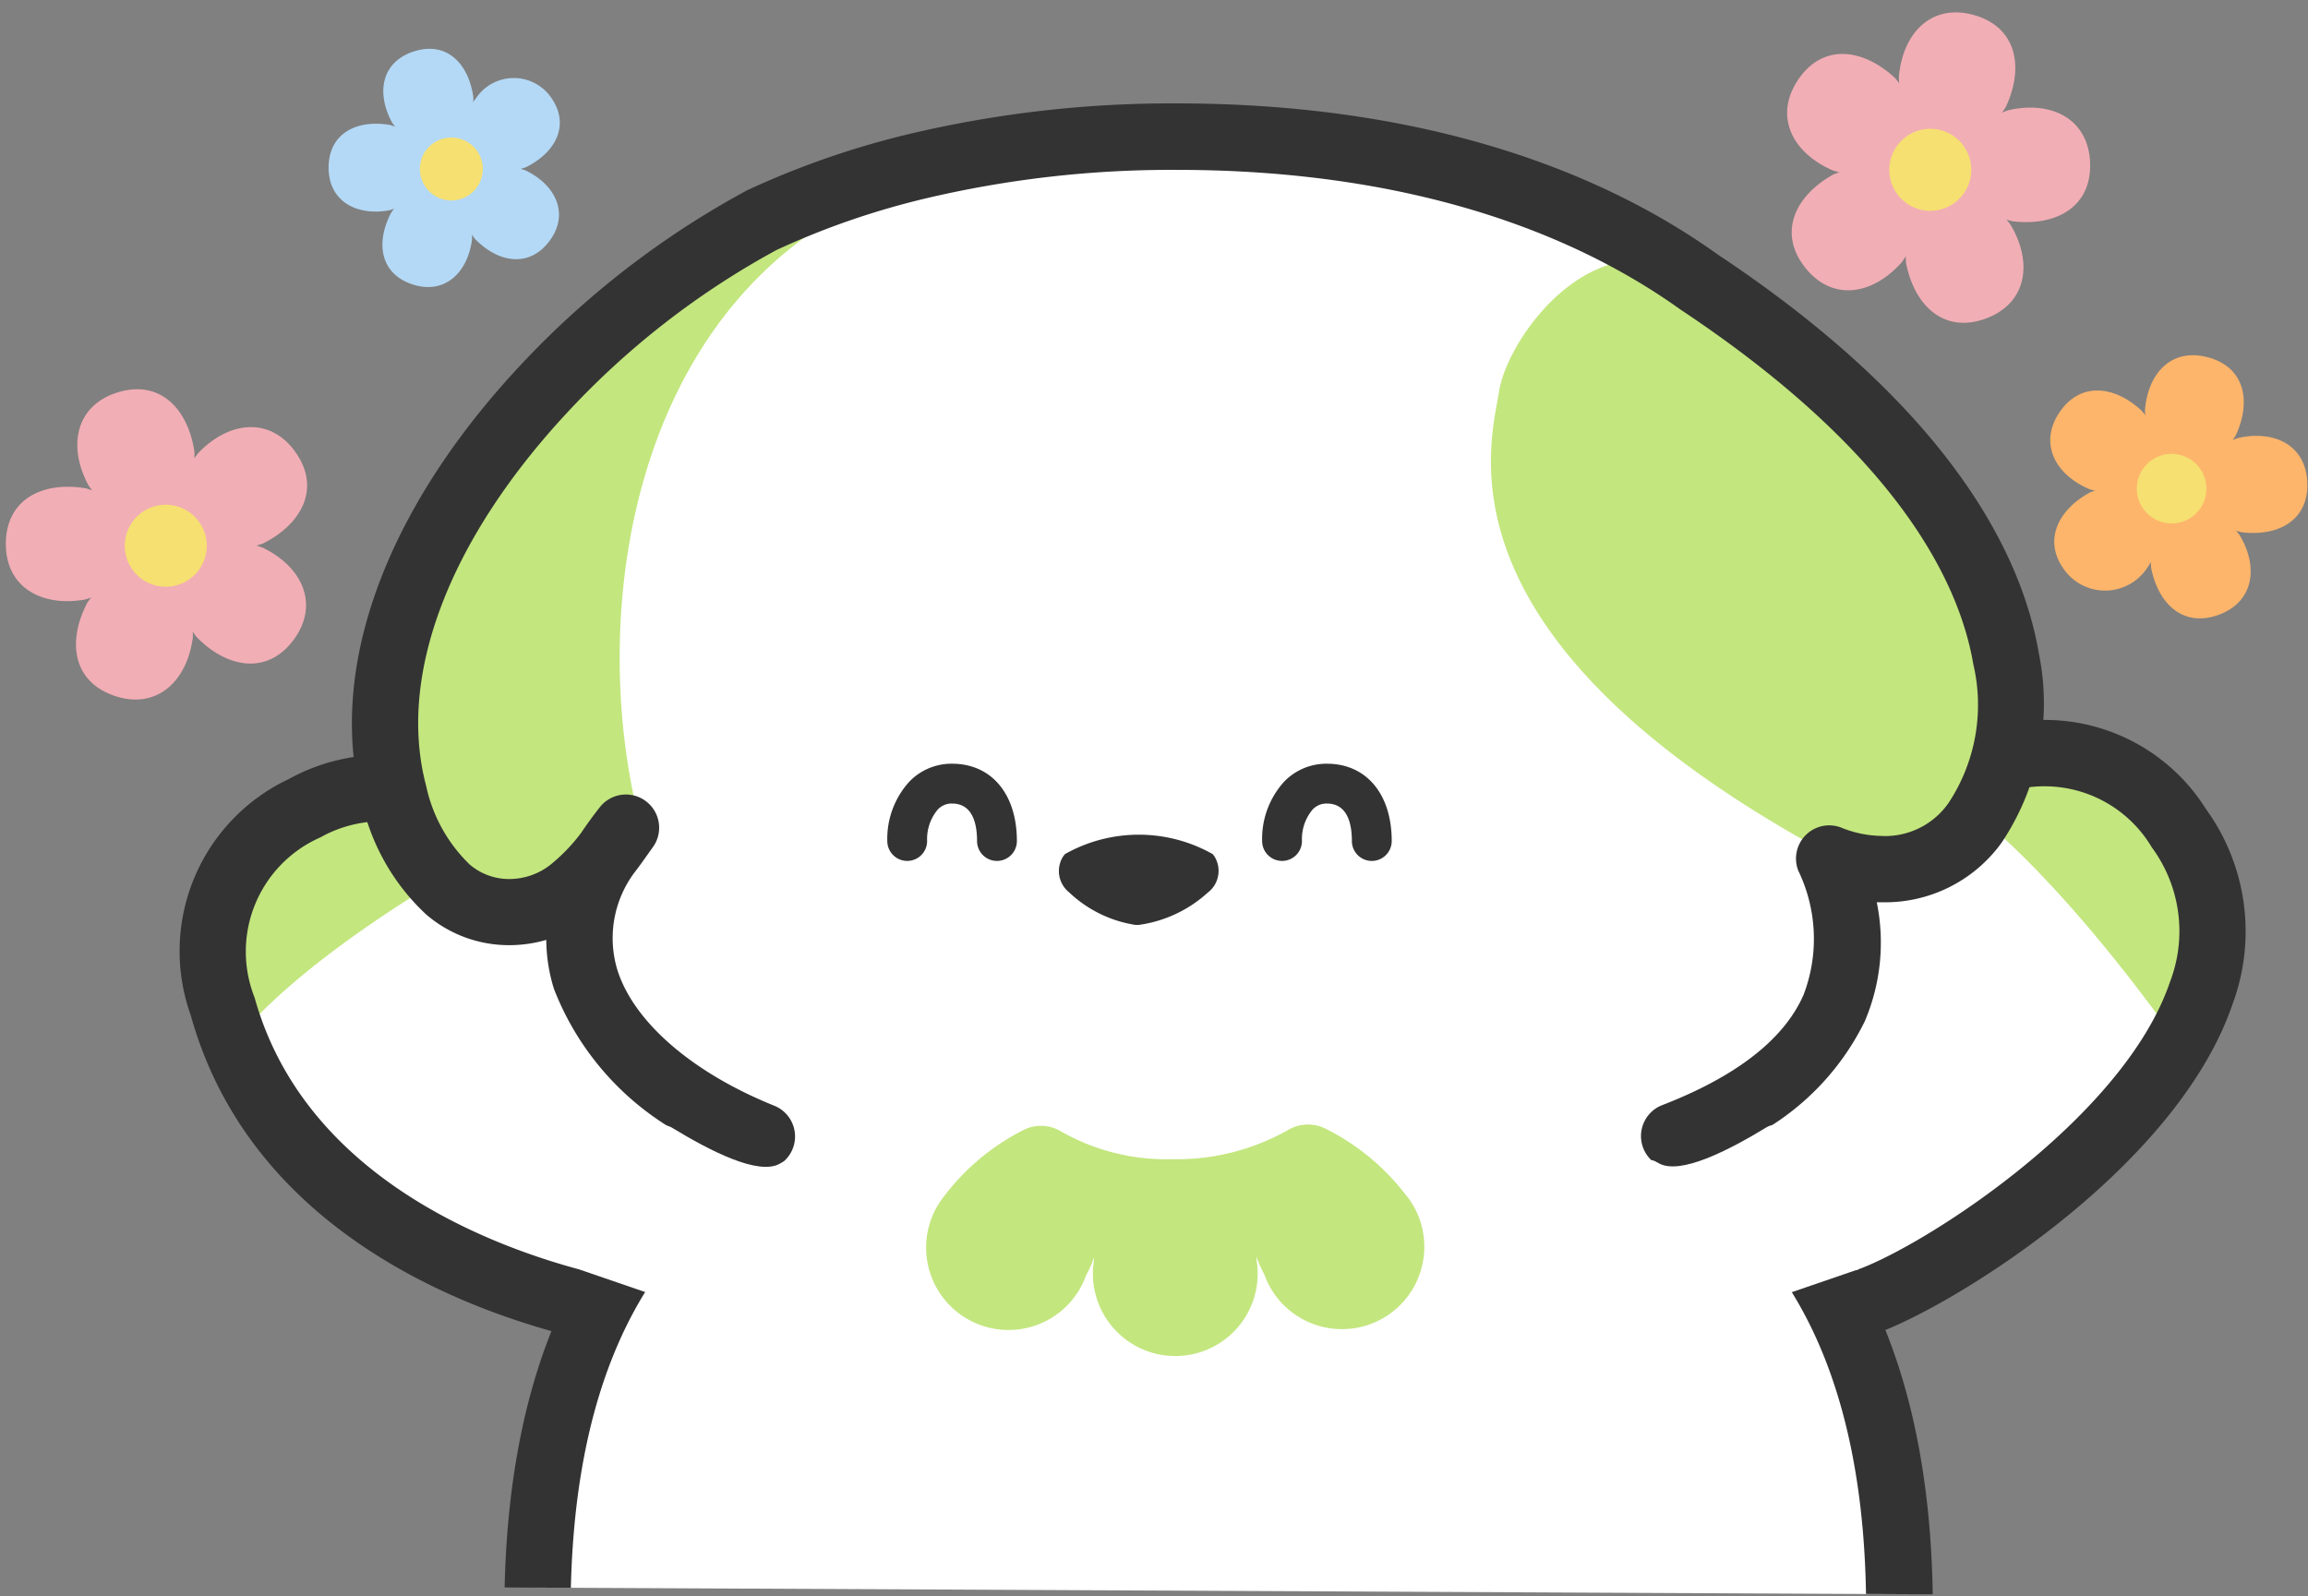
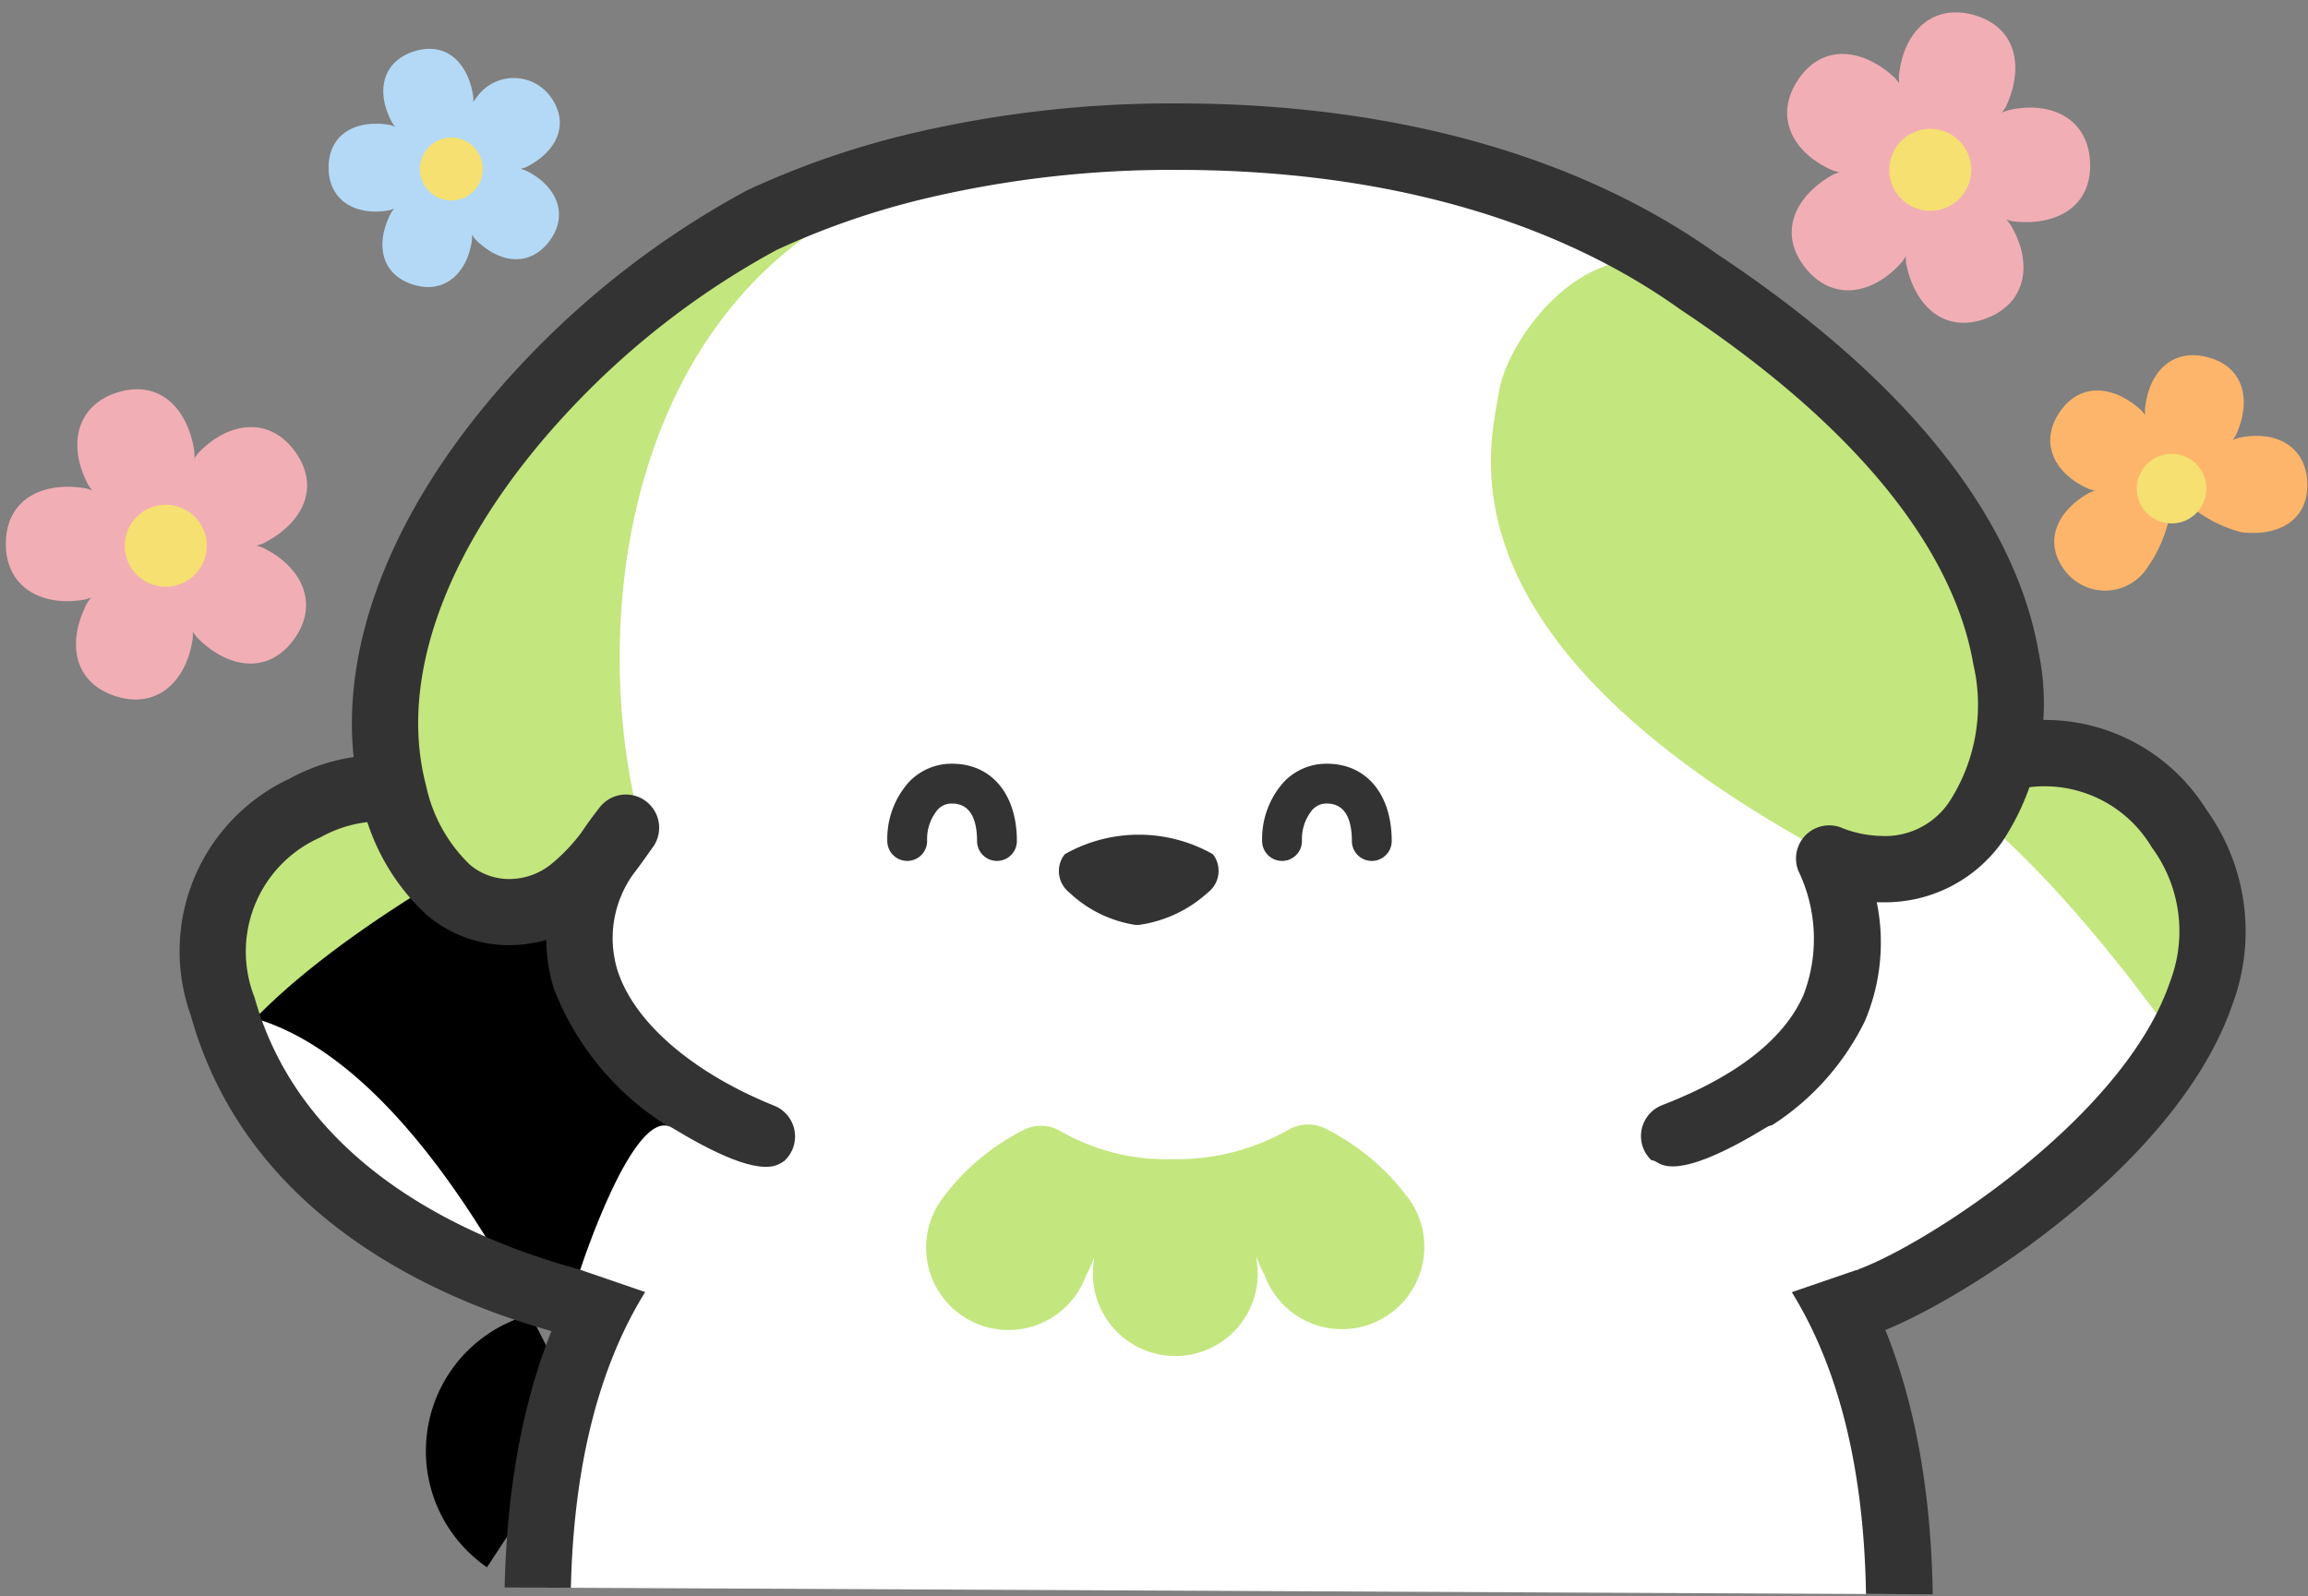
<svg xmlns="http://www.w3.org/2000/svg" id="グループ_167" data-name="グループ 167" width="68.667" height="47.493" viewBox="0 0 68.667 47.493">
  <rect x="0" y="0" width="68.667" height="47.493" fill="#808080" stroke="none" />
  <defs>
    <clipPath id="clip-path">
      <path id="パス_1043" data-name="パス 1043" d="M0,0V47.164l68.667.329V.328Z" fill="none" />
    </clipPath>
  </defs>
  <g id="グループ_166" data-name="グループ 166" clip-path="url(#clip-path)">
    <path id="パス_1002" data-name="パス 1002" d="M257.269,126.494s-.063-9.166,7.664-12.368a4.7,4.7,0,0,1,6.151,1.709c4.344,6.16-6.769,13.3-9.423,14.131-3.137,1.451-5.467,1.485-4.392-3.472" transform="translate(-206.254 -91.191)" fill="#fff" />
    <path id="パス_1003" data-name="パス 1003" d="M299.244,115.834a4.7,4.7,0,0,0-6.151-1.709q-.525.217-1,.47c2.409,1.533,5.228,4.961,7.123,7.645,1.189-2.054,1.524-4.288.03-6.406" transform="translate(-234.413 -91.19)" fill="#c3e67e" />
    <path id="パス_1004" data-name="パス 1004" d="M258.73,126.928a.987.987,0,0,1-.3-1.93c1.88-.59,8.051-4.47,9.454-8.619a4.2,4.2,0,0,0-.542-4,3.711,3.711,0,0,0-4.966-1.366c-7.032,2.914-7.055,11.364-7.055,11.449a.987.987,0,0,1-1.975.014c0-.4.027-9.87,8.273-13.287a5.66,5.66,0,0,1,7.336,2.052,6.206,6.206,0,0,1,.8,5.772c-1.72,5.085-8.739,9.244-10.733,9.87A.987.987,0,0,1,258.73,126.928Z" transform="translate(-203.322 -87.165)" fill="#333" />
    <path id="パス_1005" data-name="パス 1005" d="M45.159,134.508s-10.392-1.2-12.633-9.256a4.7,4.7,0,0,1,2.442-5.9c6.641-3.565,12.327,9.959,12.884,11.067Z" transform="translate(-25.901 -95.306)" fill="#fff" />
-     <path id="パス_1006" data-name="パス 1006" d="M43.087,132.936a.516.516,0,0,1-.059,0c-.438-.051-10.761-1.333-13.068-9.628a5.552,5.552,0,0,1,5.2-7.146c2.522,0,6.46,2.009,10.906,11.581l.173.366a.513.513,0,0,1-.03.513l-2.693,4.088A.513.513,0,0,1,43.087,132.936ZM35.16,117.184a4.252,4.252,0,0,0-2.022.536,4.179,4.179,0,0,0-2.191,5.309c1.912,6.875,10.185,8.562,11.89,8.839l2.355-3.574-.058-.123C40.7,118.612,36.98,117.184,35.16,117.184Z" transform="translate(-23.828 -93.221)" />
+     <path id="パス_1006" data-name="パス 1006" d="M43.087,132.936a.516.516,0,0,1-.059,0c-.438-.051-10.761-1.333-13.068-9.628c2.522,0,6.46,2.009,10.906,11.581l.173.366a.513.513,0,0,1-.03.513l-2.693,4.088A.513.513,0,0,1,43.087,132.936ZM35.16,117.184a4.252,4.252,0,0,0-2.022.536,4.179,4.179,0,0,0-2.191,5.309c1.912,6.875,10.185,8.562,11.89,8.839l2.355-3.574-.058-.123C40.7,118.612,36.98,117.184,35.16,117.184Z" transform="translate(-23.828 -93.221)" />
    <path id="パス_1007" data-name="パス 1007" d="M34.968,119.28a4.7,4.7,0,0,0-2.442,5.9c.1.365.217.714.345,1.051,1.814-2.2,5.275-4.434,8.168-5.99-1.894-1.43-3.787-2.186-6.071-.96" transform="translate(-25.901 -95.233)" fill="#c3e67e" />
    <path id="パス_1008" data-name="パス 1008" d="M41.141,131.483a.99.99,0,0,1-.113-.007c-.451-.052-11.079-1.373-13.471-9.973a5.66,5.66,0,0,1,2.926-7.033,5.735,5.735,0,0,1,2.731-.714c3.869,0,7.682,3.989,11.336,11.855l.166.353a.987.987,0,0,1-.058.987l-2.693,4.088A.987.987,0,0,1,41.141,131.483Zm-7.927-15.752a3.733,3.733,0,0,0-1.8.479,3.711,3.711,0,0,0-1.958,4.764c1.74,6.257,9.069,8.051,11.208,8.445l2.038-3.093C38.4,117.111,34.914,115.731,33.214,115.731Z" transform="translate(-21.882 -91.293)" fill="#333" />
    <path id="パス_1009" data-name="パス 1009" d="M105.3,41a3.62,3.62,0,0,1-4.334,1.06c1.613,4.08-.573,6.694-4.611,8.258a12.231,12.231,0,0,1,1.777,1.222c3.462,2.757,4.844,7.2,4.917,12.492-.067,4.816-1.218,8.935-4.036,11.712-.49.482-.346,1.163-.439,1.842-.5,3.659-3.046,5.34-8.447,5.215-4.5.1-7.267-1.086-8.359-3.6a14.792,14.792,0,0,1-.541-2.405,7.384,7.384,0,0,1-.476,2.4c-1,2.52-3.548,3.71-7.687,3.608q-4.808.121-6.773-2.107c-1-1.133-1.4-2.727-1.323-6.41a7.354,7.354,0,0,0-.332-2.847c-.841-2.164-2.068-4.672-2.107-7.405.073-5.288,1.455-9.735,4.917-12.492a12.076,12.076,0,0,1,1.757-1.21c-4.013-1.615-6.949-4.875-4.585-8.444.225-.29.4-.549.529-.729q-.3.376-.529.729a6.366,6.366,0,0,1-1.1,1.137,2.886,2.886,0,0,1-3.659-.036,5.526,5.526,0,0,1-1.6-2.845c-1.06-4.013,1.116-8.446,4.4-11.992a25.309,25.309,0,0,1,6.566-5.093A24.46,24.46,0,0,1,73.8,21.472h0a32.728,32.728,0,0,1,7.766-.889c6.2,0,11.611,1.524,15.5,4.307l.018.012c10.837,7.2,9.937,13.829,8.223,16.1" transform="translate(-46.541 -16.519)" fill="#fff" />
    <path id="パス_1010" data-name="パス 1010" d="M239.185,55.856a3.62,3.62,0,0,1-4.334,1.06l0,0c-12.049-6.455-10.235-12.251-9.982-13.864s2.928-5.375,6.078-3.3l.018.012c10.837,7.2,9.937,13.829,8.223,16.1" transform="translate(-180.268 -31.411)" fill="#c3e67e" />
    <path id="パス_1011" data-name="パス 1011" d="M72.85,29.008c-7.752,3.34-8.861,13.02-7.156,19.086a5.9,5.9,0,0,1-3.773,2.32c-1.635.15-3-1.1-3.633-3.51-1.06-4.013,1.211-8.36,4.4-11.992a16.93,16.93,0,0,1,10.159-5.9" transform="translate(-46.566 -23.28)" fill="#c3e67e" />
    <path id="パス_1012" data-name="パス 1012" d="M164.107,126.351a4.47,4.47,0,0,0-4.39,0,.64.64,0,0,0-.092.131.813.813,0,0,0,.214,1.009,3.681,3.681,0,0,0,1.975.969h.092a3.833,3.833,0,0,0,2.061-.965.811.811,0,0,0,.188-1.084.538.538,0,0,0-.048-.06" transform="translate(-128.03 -100.938)" fill="#333" />
    <path id="パス_1013" data-name="パス 1013" d="M154.295,171.58a6.882,6.882,0,0,0-2.422-2.01,1.164,1.164,0,0,0-1.113.046,6.707,6.707,0,0,1-3.45.865,6.3,6.3,0,0,1-3.3-.826,1.152,1.152,0,0,0-1.141-.029,6.83,6.83,0,0,0-2.354,1.98,2.451,2.451,0,1,0,4.241,2.332,3.327,3.327,0,0,0,.234-.53c0,.03,0,.06,0,.091a2.451,2.451,0,1,0,4.84,0c0-.041,0-.08-.005-.121a3.306,3.306,0,0,0,.235.535,2.451,2.451,0,1,0,4.241-2.332" transform="translate(-112.443 -135.989)" fill="#c3e67e" />
    <path id="パス_1014" data-name="パス 1014" d="M77.579,15.583c6.411,0,11.968,1.553,16.07,4.491,7.022,4.662,9.075,9.022,9.558,11.858a7.452,7.452,0,0,1-1.105,5.649,4.27,4.27,0,0,1-3.514,1.773q-.1,0-.2,0a5.977,5.977,0,0,1-.357,3.542,7.7,7.7,0,0,1-3.63,3.573q.195.149.38.3c3.409,2.715,5.189,7.173,5.273,13.237-.076,5.467-1.515,9.621-4.279,12.378.041-.008.062.088.078.163a3.094,3.094,0,0,1,.083,1.1c-.558,4.07-3.673,6.134-9.259,6.134l-.555-.006-.505.006c-4.132,0-6.928-1.147-8.326-3.413-1.3,2.266-3.892,3.413-7.724,3.413l-.51-.006-.467.007c-3.225,0-5.588-.823-7.022-2.447-1.235-1.4-1.646-3.252-1.57-7.083a6.535,6.535,0,0,0-.265-2.471l-.424-1.057a18.464,18.464,0,0,1-1.75-6.691c.084-6.092,1.863-10.55,5.289-13.278q.179-.149.37-.3a8.381,8.381,0,0,1-4.186-4.524,4.985,4.985,0,0,1-.228-1.458,3.934,3.934,0,0,1-1.1.157,3.772,3.772,0,0,1-2.473-.913,6.485,6.485,0,0,1-1.912-3.34c-1.035-3.915.654-8.622,4.634-12.915a26.355,26.355,0,0,1,6.829-5.295A25.525,25.525,0,0,1,69.574,16.5,33.785,33.785,0,0,1,77.579,15.583Zm21.009,21.8a2.3,2.3,0,0,0,1.938-.988,5.3,5.3,0,0,0,.734-4.127c-.418-2.452-2.269-6.273-8.715-10.553-3.811-2.728-8.971-4.154-14.967-4.154a31.747,31.747,0,0,0-7.532.86,23.487,23.487,0,0,0-4.386,1.521,24.309,24.309,0,0,0-6.26,4.869c-3.51,3.787-5.031,7.821-4.173,11.069a4.581,4.581,0,0,0,1.3,2.352,1.8,1.8,0,0,0,1.179.43,1.985,1.985,0,0,0,1.222-.425,5.314,5.314,0,0,0,.921-.96c.133-.2.324-.468.539-.741a.987.987,0,0,1,1.571,1.2l-.139.195c-.113.16-.247.35-.405.554a3.265,3.265,0,0,0-.5,2.87c.483,1.555,2.23,3.069,4.671,4.052a.987.987,0,0,1,.12,1.774,11.133,11.133,0,0,0-1.614,1.111c-2.958,2.356-4.487,6.3-4.562,11.747a16.951,16.951,0,0,0,1.6,5.947l.436,1.087a8.225,8.225,0,0,1,.4,3.225c-.073,3.68.357,4.923,1.076,5.736,1.043,1.181,2.908,1.78,5.542,1.78l.466-.006.51.006c3.429,0,5.485-.978,6.285-2.991a6.442,6.442,0,0,0,.407-2.078,1,1,0,0,1,.988-.952c.567,0,.909.364,1.018,1.083a10.344,10.344,0,0,0,.427,1.928c.88,2.025,3.145,3.01,6.925,3.01l.505-.006.555.006c6,0,7.042-2.527,7.3-4.427a1.579,1.579,0,0,0-.058-.419,1.926,1.926,0,0,1,.416-1.934c2.414-2.378,3.673-6.087,3.741-11.022-.075-5.416-1.6-9.364-4.545-11.706a11.366,11.366,0,0,0-1.651-1.137.987.987,0,0,1,.132-1.779c2.213-.857,3.628-1.962,4.206-3.284a4.666,4.666,0,0,0-.157-3.691.988.988,0,0,1,1.313-1.268A3.308,3.308,0,0,0,98.588,37.38Z" transform="translate(-42.551 -12.506)" fill="#333" />
    <path id="パス_1015" data-name="パス 1015" d="M134.276,117.972a.592.592,0,0,1-.592-.574,2.529,2.529,0,0,1,.649-1.778,1.742,1.742,0,0,1,1.278-.54c1.171,0,1.928.9,1.928,2.3a.592.592,0,0,1-1.185,0c0-.509-.129-1.115-.743-1.115a.56.56,0,0,0-.427.18,1.363,1.363,0,0,0-.316.917.592.592,0,0,1-.574.61Z" transform="translate(-107.285 -92.355)" fill="#333" />
    <path id="パス_1016" data-name="パス 1016" d="M190.75,117.972a.592.592,0,0,1-.592-.574,2.529,2.529,0,0,1,.649-1.778,1.742,1.742,0,0,1,1.278-.54c1.171,0,1.928.9,1.928,2.3a.592.592,0,1,1-1.185,0c0-.509-.129-1.115-.743-1.115a.56.56,0,0,0-.427.18,1.363,1.363,0,0,0-.316.917.592.592,0,0,1-.574.61Z" transform="translate(-152.607 -92.355)" fill="#333" />
    <path id="パス_1017" data-name="パス 1017" d="M87.423,173.9l3.381,1.16,2.238-3.773s.958-.915.324-.547-2.08-.378-3.214-1.068-2.729,4.229-2.729,4.229" transform="translate(-70.16 -136.117)" fill="#fff" />
    <path id="パス_1018" data-name="パス 1018" d="M254.958,173.818l-3.381,1.16-2.238-3.773s-.958-.915-.324-.547,2.08-.378,3.214-1.068,2.729,4.229,2.729,4.229" transform="translate(-199.669 -136.048)" fill="#fff" />
    <path id="パス_1019" data-name="パス 1019" d="M60.427,8.8a3.577,3.577,0,0,1-.663,2.119,3.6,3.6,0,0,1-1.755-1.357c-.488-.908-.3-1.817.663-2.119s1.611.361,1.755,1.357" transform="translate(-46.345 -5.917)" fill="#b4d9f6" />
    <path id="パス_1020" data-name="パス 1020" d="M51.341,18.685A3.57,3.57,0,0,1,53.15,19.97a3.6,3.6,0,0,1-1.832,1.252c-.989.18-1.819-.278-1.809-1.286s.841-1.422,1.832-1.252" transform="translate(-39.732 -14.965)" fill="#b4d9f6" />
    <path id="パス_1021" data-name="パス 1021" d="M57.882,26.66a3.573,3.573,0,0,1,1.781-1.325,3.61,3.61,0,0,1,.624,2.131c-.136,1-.827,1.643-1.781,1.325s-1.092-1.24-.624-2.131" transform="translate(-46.244 -20.332)" fill="#b4d9f6" />
    <path id="パス_1022" data-name="パス 1022" d="M68.668,26.828a3.567,3.567,0,0,1-.709-2.1,3.6,3.6,0,0,1,2.218.065c.906.436,1.307,1.3.709,2.1s-1.517.656-2.218-.065" transform="translate(-54.539 -19.721)" fill="#b4d9f6" />
    <path id="パス_1023" data-name="パス 1023" d="M70.179,14.411a3.575,3.575,0,0,1-2.22.024,3.593,3.593,0,0,1,.748-2.089,1.352,1.352,0,0,1,2.22-.024c.585.819.154,1.645-.748,2.089" transform="translate(-54.539 -9.432)" fill="#b4d9f6" />
    <path id="パス_1024" data-name="パス 1024" d="M64.195,20.725a.936.936,0,1,1-.936.936.936.936,0,0,1,.936-.936" transform="translate(-50.767 -16.632)" fill="#f5e071" />
    <path id="パス_1025" data-name="パス 1025" d="M15.137,60.517a4.658,4.658,0,0,1-.863,2.761,4.693,4.693,0,0,1-2.291-1.769c-.62-1.155-.387-2.368.863-2.761s2.1.47,2.291,1.769" transform="translate(-9.352 -47.07)" fill="#f2aeb5" />
    <path id="パス_1026" data-name="パス 1026" d="M3.266,73.4a4.657,4.657,0,0,1,2.36,1.675,4.7,4.7,0,0,1-2.389,1.631c-1.291.233-2.372-.363-2.36-1.675s1.1-1.852,2.389-1.631" transform="translate(-0.703 -58.868)" fill="#f2aeb5" />
    <path id="パス_1027" data-name="パス 1027" d="M11.789,83.8a4.653,4.653,0,0,1,2.322-1.726,4.691,4.691,0,0,1,.814,2.776c-.176,1.3-1.078,2.143-2.322,1.726s-1.424-1.615-.814-2.776" transform="translate(-9.189 -65.869)" fill="#f2aeb5" />
    <path id="パス_1028" data-name="パス 1028" d="M25.851,84.019a4.656,4.656,0,0,1-.924-2.741,4.692,4.692,0,0,1,2.891.085c1.181.569,1.7,1.688.924,2.741s-1.977.855-2.891-.085" transform="translate(-20.005 -65.068)" fill="#f2aeb5" />
    <path id="パス_1029" data-name="パス 1029" d="M27.82,67.826a4.653,4.653,0,0,1-2.893.032,4.7,4.7,0,0,1,.974-2.725c.906-.948,2.133-1.1,2.893-.032s.2,2.144-.974,2.725" transform="translate(-20.005 -51.65)" fill="#f2aeb5" />
    <path id="パス_1030" data-name="パス 1030" d="M20.017,76.056a1.22,1.22,0,1,1-1.22,1.22,1.22,1.22,0,0,1,1.22-1.22" transform="translate(-15.085 -61.037)" fill="#f5e071" />
    <path id="パス_1031" data-name="パス 1031" d="M289.244,4.7a4.651,4.651,0,0,1-2.237,1.834,4.7,4.7,0,0,1-.944-2.735c.115-1.307.975-2.192,2.237-1.834s1.5,1.546.944,2.735" transform="translate(-229.568 -1.516)" fill="#f2aeb5" />
    <path id="パス_1032" data-name="パス 1032" d="M272.479,8.861a4.654,4.654,0,0,1,1.053,2.7,4.692,4.692,0,0,1-2.893.051c-1.207-.513-1.783-1.605-1.052-2.7s1.933-.946,2.893-.051" transform="translate(-216.093 -6.534)" fill="#f2aeb5" />
    <path id="パス_1033" data-name="パス 1033" d="M271.2,24.944a4.661,4.661,0,0,1,2.889-.168,4.687,4.687,0,0,1-.845,2.767c-.861.989-2.077,1.2-2.889.168s-.3-2.133.845-2.767" transform="translate(-216.652 -19.754)" fill="#f2aeb5" />
    <path id="パス_1034" data-name="パス 1034" d="M287.007,28.231a4.647,4.647,0,0,1,.733-2.8,4.705,4.705,0,0,1,2.372,1.659c.675,1.124.5,2.346-.733,2.8s-2.121-.371-2.372-1.659" transform="translate(-230.3 -20.411)" fill="#f2aeb5" />
    <path id="パス_1035" data-name="パス 1035" d="M293.314,19.6a4.651,4.651,0,0,1-2.435-1.562,4.7,4.7,0,0,1,2.31-1.742c1.278-.294,2.385.251,2.435,1.562s-1.009,1.9-2.31,1.742" transform="translate(-233.44 -13.016)" fill="#f2aeb5" />
    <path id="パス_1036" data-name="パス 1036" d="M285.869,19.413a1.22,1.22,0,1,1-1.22,1.22,1.22,1.22,0,0,1,1.22-1.22" transform="translate(-228.44 -15.58)" fill="#f5e071" />
    <path id="パス_1037" data-name="パス 1037" d="M325.854,55.913a3.956,3.956,0,0,1-1.9,1.556,3.979,3.979,0,0,1-.8-2.32c.1-1.137.827-1.858,1.9-1.556s1.27,1.311.8,2.32" transform="translate(-259.338 -42.954)" fill="#fdb56b" />
    <path id="パス_1038" data-name="パス 1038" d="M311.638,59.443a3.947,3.947,0,0,1,.893,2.285,3.985,3.985,0,0,1-2.453.043c-1.023-.434-1.513-1.363-.893-2.285s1.641-.8,2.453-.043" transform="translate(-247.912 -47.215)" fill="#fdb56b" />
    <path id="パス_1039" data-name="パス 1039" d="M310.561,73.087a3.951,3.951,0,0,1,2.451-.142,3.978,3.978,0,0,1-.717,2.348,1.5,1.5,0,0,1-2.451.142c-.687-.875-.257-1.809.717-2.348" transform="translate(-248.39 -58.43)" fill="#fdb56b" />
-     <path id="パス_1040" data-name="パス 1040" d="M323.962,75.877a3.944,3.944,0,0,1,.622-2.374,3.985,3.985,0,0,1,2.01,1.406c.573.954.423,1.99-.622,2.374s-1.8-.314-2.01-1.406" transform="translate(-259.963 -58.989)" fill="#fdb56b" />
    <path id="パス_1041" data-name="パス 1041" d="M329.315,68.548a3.951,3.951,0,0,1-2.065-1.325,3.976,3.976,0,0,1,1.959-1.477c1.084-.249,2.024.213,2.066,1.325s-.855,1.613-1.959,1.477" transform="translate(-262.628 -52.711)" fill="#fdb56b" />
    <path id="パス_1042" data-name="パス 1042" d="M323,68.393a1.035,1.035,0,1,1-1.035,1.035A1.035,1.035,0,0,1,323,68.393" transform="translate(-258.391 -54.888)" fill="#f5e071" />
  </g>
</svg>